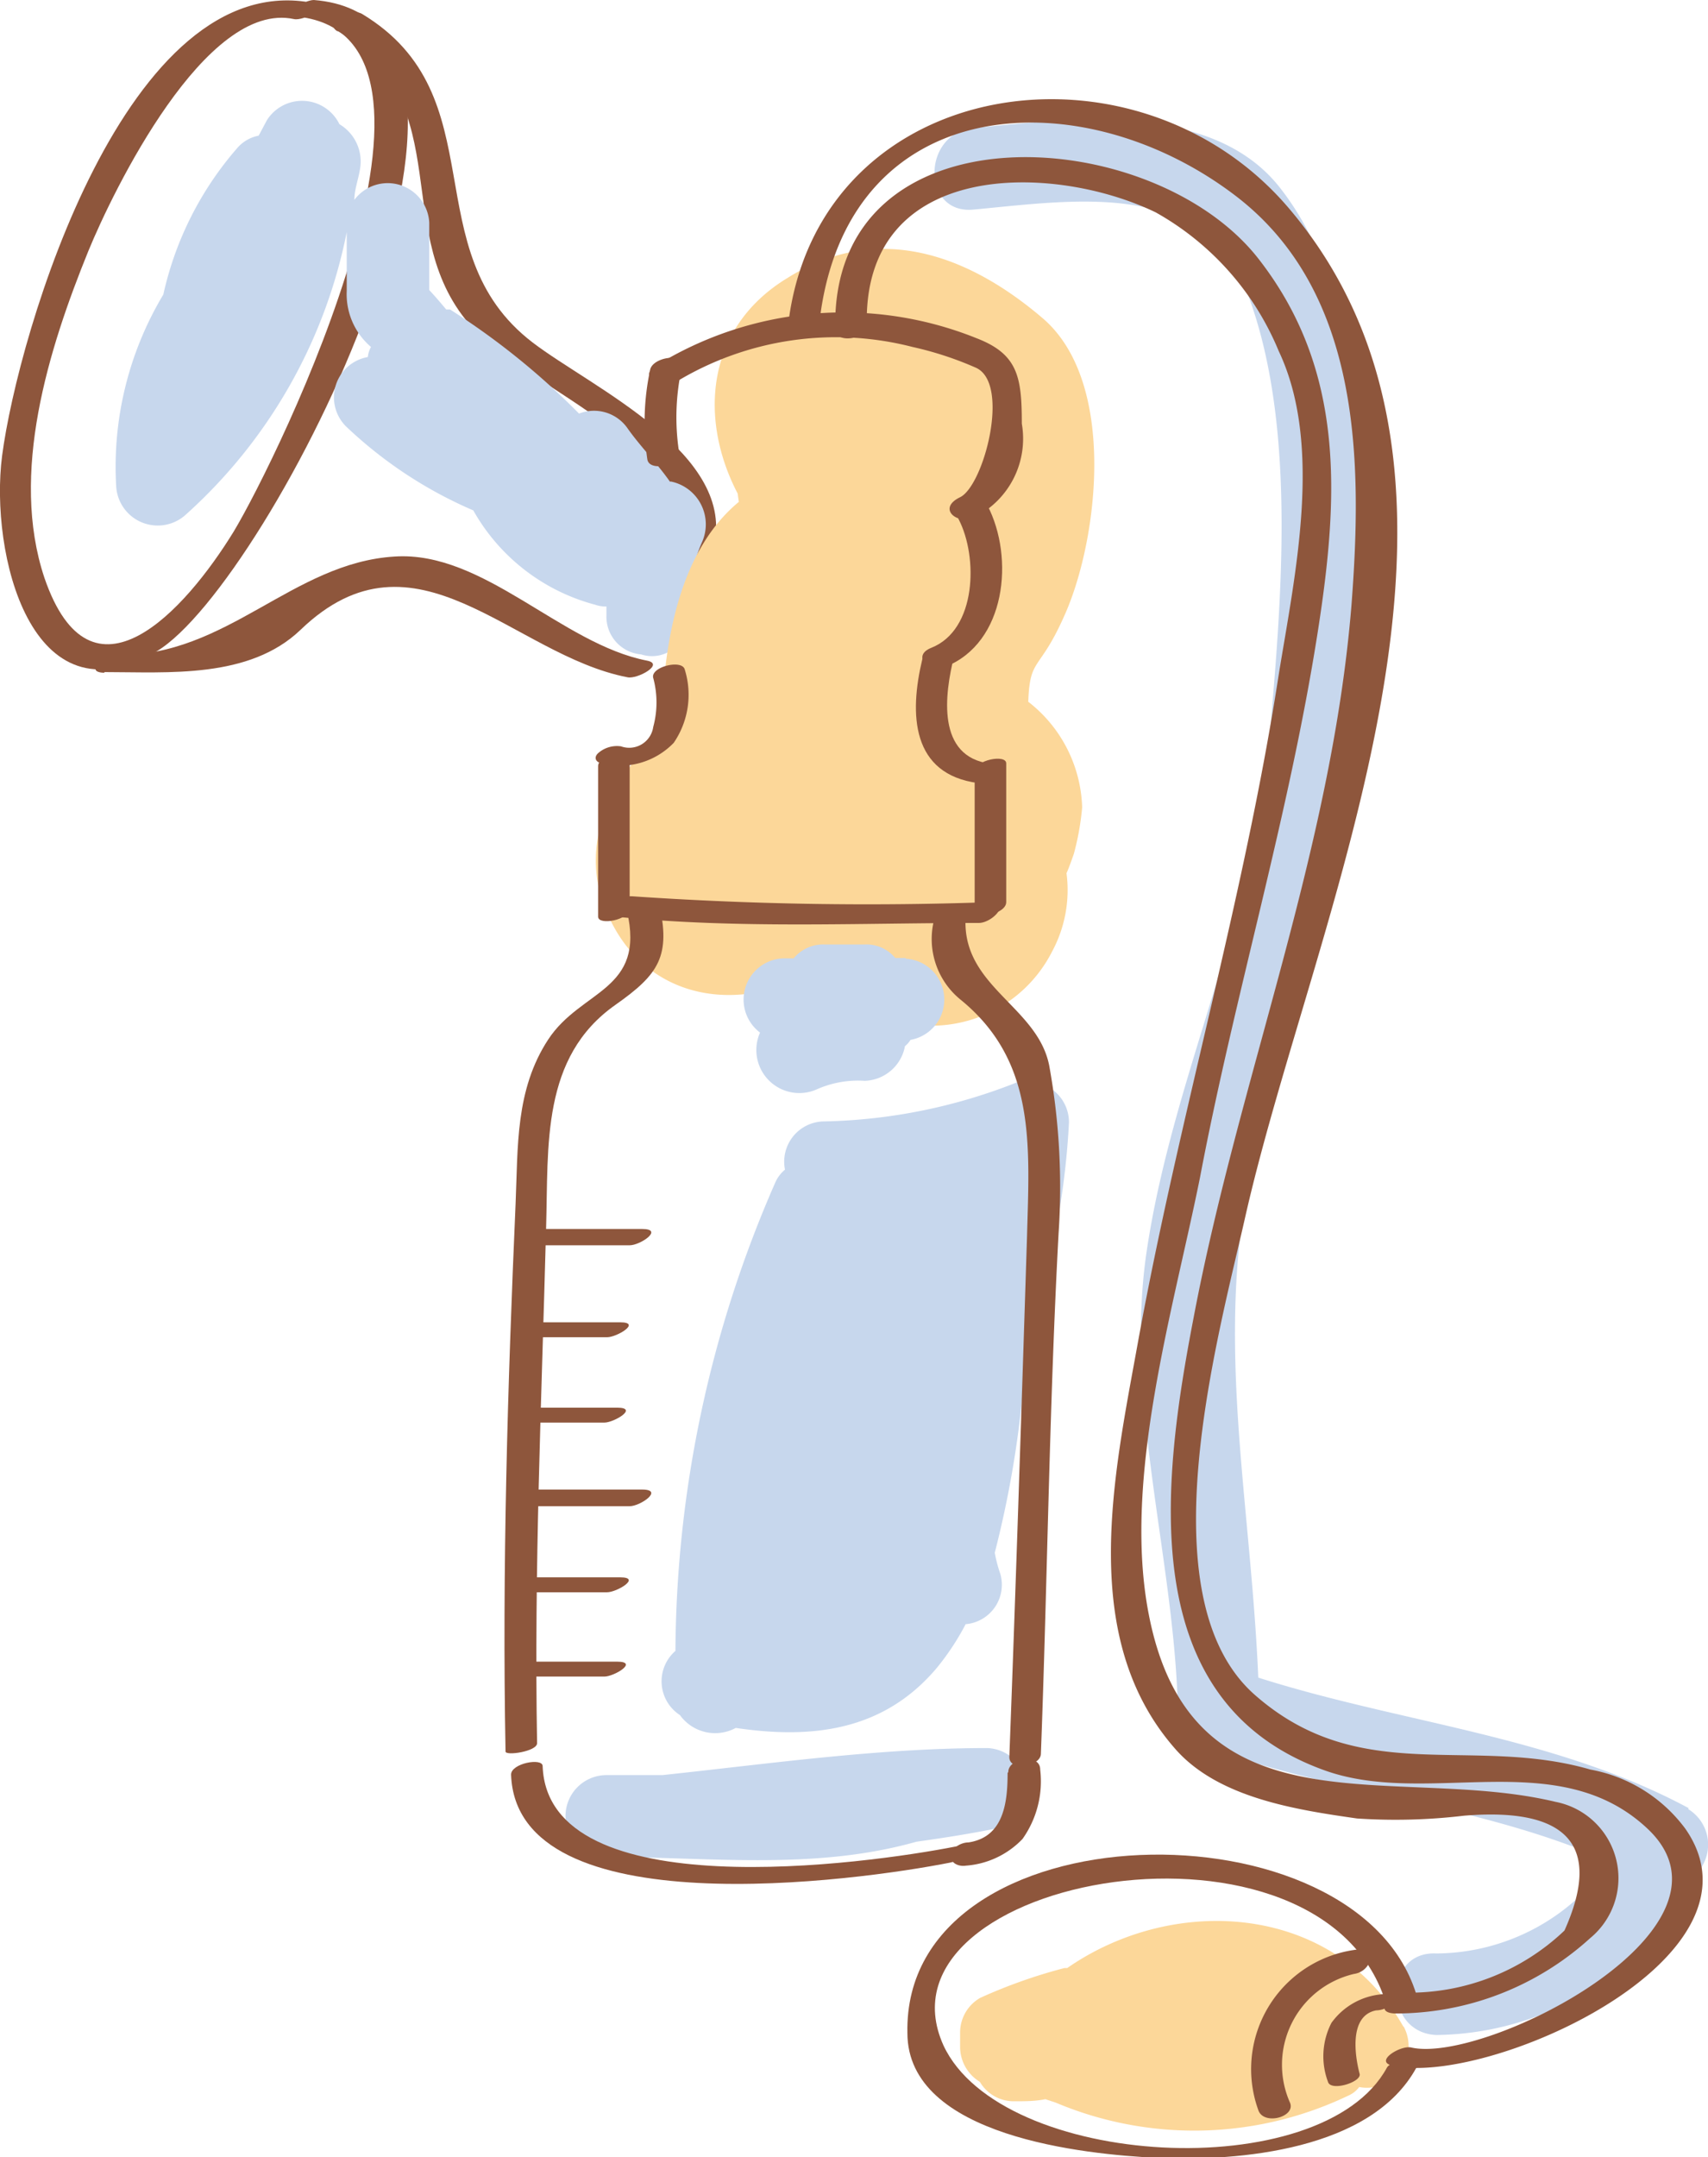
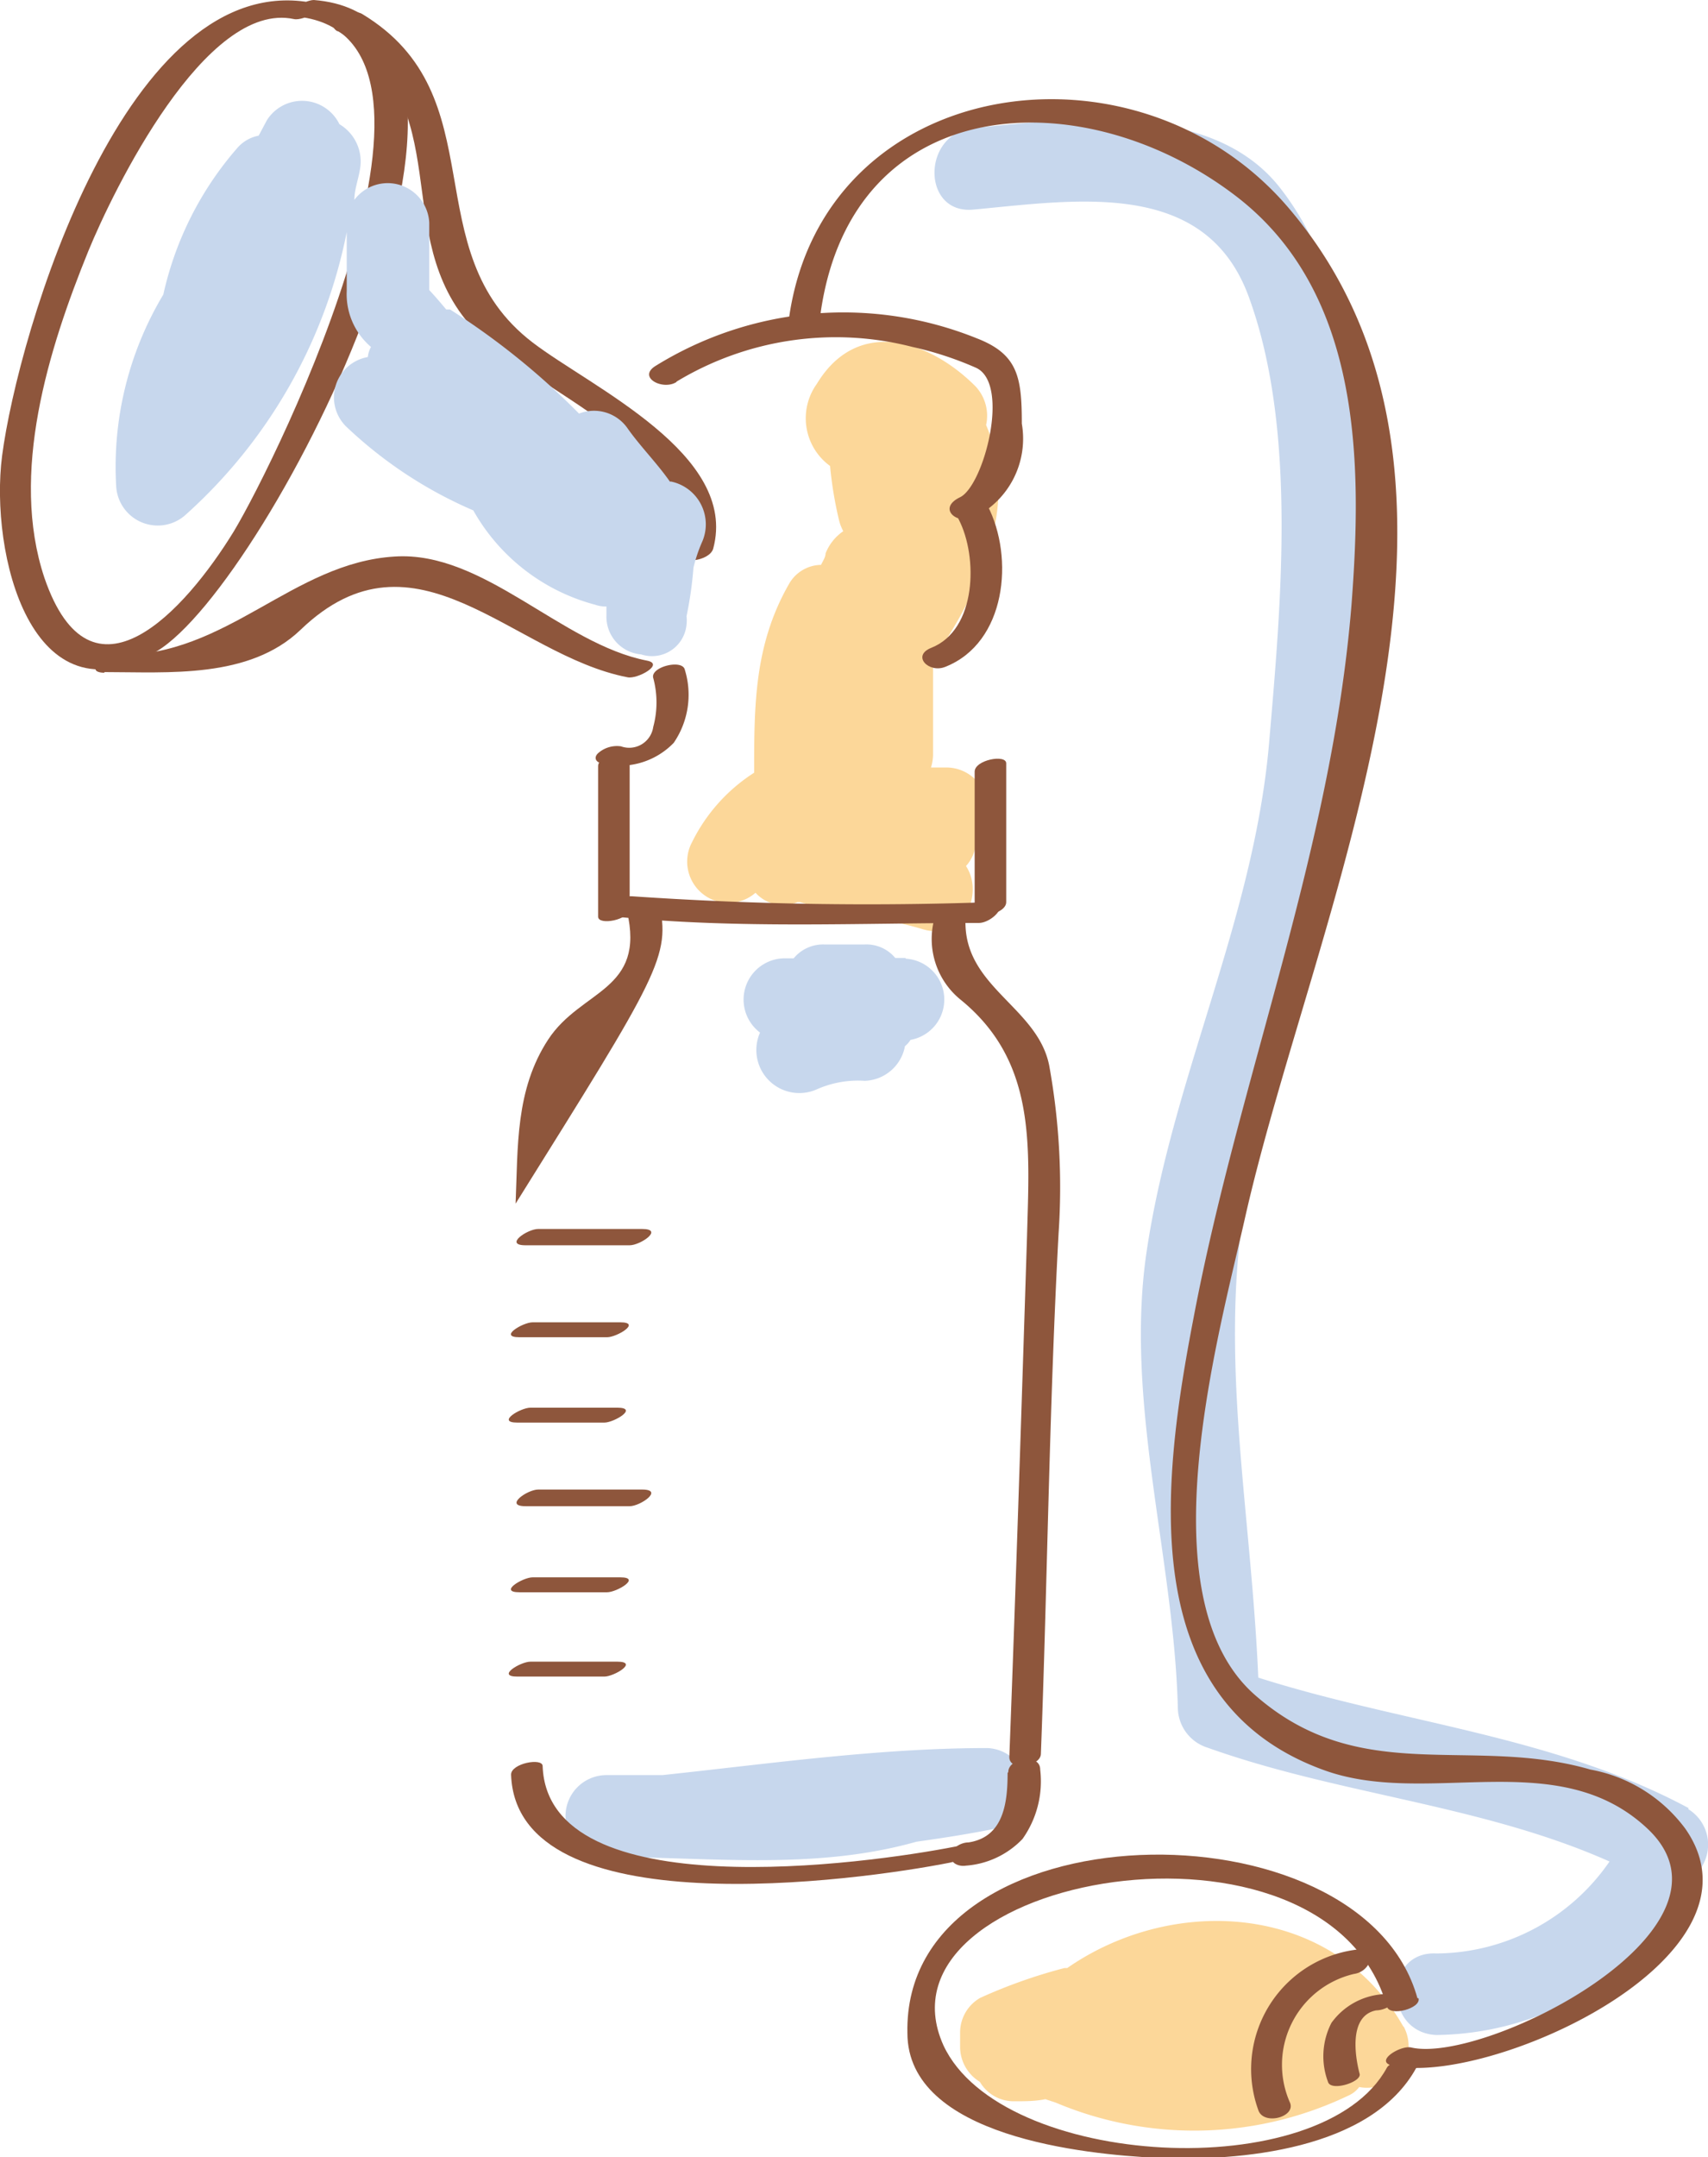
<svg xmlns="http://www.w3.org/2000/svg" viewBox="0 0 49.26 62.17">
  <defs>
    <style>.cls-1{fill:#8e563c;}.cls-2{fill:#c7d7ed;}.cls-3{fill:#fcd799;}</style>
  </defs>
  <g id="レイヤー_2" data-name="レイヤー 2">
    <g id="レイヤー_1-2" data-name="レイヤー 1">
      <path class="cls-1" d="M9.05.09C3.65-1,.52,9.61.06,13.14c-.36,2.79.83,7.78,4.46,5.63C7.78,16.83,16,.55,9.05,0,8.79,0,8,.43,8.48.47,14.05.9,8,13.23,6.74,15.32c-1.4,2.28-4.11,5.27-5.46,1.33-1-3,.11-6.57,1.27-9.42C3.26,5.5,5.93,0,8.48.55c.27.06,1.07-.36.57-.46" />
      <path class="cls-1" d="M9.75.9c3.54,2.14,1.42,5.88,3.9,8.57,1.59,1.72,6.78,3.61,6,6.43-.11.4.82.28.92-.09.73-2.72-3.51-4.64-5.21-5.94-3.45-2.64-1-7.11-4.92-9.47-.32-.19-1.13.25-.71.5" />
      <path class="cls-2" d="M19.32,13.88c-.37-.53-.84-1-1.21-1.52a1.18,1.18,0,0,0-1.41-.44,21.17,21.17,0,0,0-3.72-3l-.11,0c-.16-.19-.32-.38-.49-.56V6.42a1.2,1.2,0,0,0-2.16-.66c0-.29.11-.57.16-.87a1.25,1.25,0,0,0-.59-1.31A1.2,1.2,0,0,0,7.7,3.46l-.24.45a1.08,1.08,0,0,0-.62.36A9.56,9.56,0,0,0,4.71,8.49,9.65,9.65,0,0,0,3.35,14a1.2,1.2,0,0,0,2,.84A14.82,14.82,0,0,0,10,6.69V8.38A2,2,0,0,0,10.7,10a.7.7,0,0,0-.09.29,1.18,1.18,0,0,0-.63,2,12.45,12.45,0,0,0,3.67,2.42,5.71,5.71,0,0,0,3.52,2.72.89.89,0,0,0,.32.05v.26a1.09,1.09,0,0,0,1,1.12A1,1,0,0,0,19.8,18a1,1,0,0,0,0-.24A10.89,10.89,0,0,0,20,16.36a4.34,4.34,0,0,1,.24-.72,1.26,1.26,0,0,0-.88-1.76" />
      <path class="cls-2" d="M48.7,52.11c-3.9-2.09-8.26-2.44-12.41-3.76-.26-6-1.6-11.07.44-17a46.58,46.58,0,0,0,2.41-16.39c-.08-3.26-.16-7-2.29-9.63-2-2.43-6.12-1.9-8.77-1.64-1.5.14-1.51,2.5,0,2.35,3-.28,6.68-.89,7.93,2.5,1.41,3.83.93,8.92.59,12.89C36.16,26.48,33.84,31,33.08,36c-.67,4.37.78,8.87.89,13.23a1.22,1.22,0,0,0,.86,1.14c3.81,1.36,7.9,1.64,11.59,3.28a6.11,6.11,0,0,1-5,2.65c-1.52-.07-1.51,2.28,0,2.35a8.64,8.64,0,0,0,7.69-4.9,1.2,1.2,0,0,0-.42-1.61" />
      <path class="cls-3" d="M27.3,22.12l-.45,0a1.29,1.29,0,0,0,.06-.36V19c1.36-1.92,2.5-4.53,1.53-6.75a1.24,1.24,0,0,0-.31-1.12c-1.34-1.34-3.4-2-4.57-.07a1.7,1.7,0,0,0,.38,2.37A11.16,11.16,0,0,0,24.2,15a1.43,1.43,0,0,0,.12.31,1.39,1.39,0,0,0-.51.64c0,.11-.08.22-.13.33a1.08,1.08,0,0,0-.93.56c-1,1.75-1,3.5-1,5.43a5,5,0,0,0-1.79,2,1.19,1.19,0,0,0,1.83,1.46A1.07,1.07,0,0,0,23,26l.08,0c1.16.36,2.38.43,3.53.78s1.79-1,1.25-1.82a1.12,1.12,0,0,0,.29-.76,3.14,3.14,0,0,0,.18-.31,1.19,1.19,0,0,0-1-1.77" />
-       <path class="cls-3" d="M27.3,19.37l-.45,0,2.65,3.47a13.17,13.17,0,0,0,.15-2.18c0-1.89.27-1.09,1.11-3.06.93-2.2,1.43-6.62-.69-8.43S25.34,6.37,22.73,8C19.9,9.7,20.17,13.09,22,15.32c-.27-.64-.53-1.29-.8-1.94A10.24,10.24,0,0,0,21.67,16c.24-.89.47-1.78.71-2.68A7.38,7.38,0,0,0,21,15.52L23,13.6c-3.67,1-4,5.48-3.92,8.64l1.36-2.37c-2,1.5-4.1,3.85-2.91,6.49,1.05,2.37,3.56,2.86,5.73,1.75H20.44c1.68.9,3.47.83,5.42,1.32a3.9,3.9,0,0,0,4.48-2,3.73,3.73,0,0,0,.34-2.68c-.06.74,0,.69.29-.14a7.69,7.69,0,0,0,.24-1.34A4,4,0,0,0,28,19.47c-3.41-1-4.85,4.28-1.46,5.3q-.54-3.27-1.09-1.3A3.55,3.55,0,0,0,25.09,25q0,2.12,1.36-1.05l-1.78-.34c-1.77-.33-2.74-1-4.8.09L22,23.38l.24.21c.09.7.19,1.41.28,2.12.21-1.07,1.17-1.26,1.65-2.08.57-1,.35-2.2.37-3.27s-.27-1.26.54-1.74a6.84,6.84,0,0,0,1.2-1.4,2.78,2.78,0,0,0,.7-2.67c-.45-1.13-.27-2.12-1.08-3.11a2,2,0,0,0-.1,1.5,4.44,4.44,0,0,1-.69,3.76c-.9,1.66-.74,3.62-.9,4.65a2.81,2.81,0,0,0,2.65,3.48l.45,0c3.54.26,3.51-5.23,0-5.49" />
-       <path class="cls-2" d="M29.34,31.19a15.9,15.9,0,0,1-5.57,1.13,1.16,1.16,0,0,0-1.13,1.39,1,1,0,0,0-.28.37,34,34,0,0,0-2.88,13.5,1.16,1.16,0,0,0,.13,1.85,1.25,1.25,0,0,0,1.61.37c2.16.32,4.24.11,5.79-1.72a7.36,7.36,0,0,0,.84-1.27,1.14,1.14,0,0,0,1-1.45,3.89,3.89,0,0,1-.16-.61A29.9,29.9,0,0,0,29.51,40a11.79,11.79,0,0,0,.06-2,1.06,1.06,0,0,0,.43-.65,22.59,22.59,0,0,0,.83-5,1.17,1.17,0,0,0-1.49-1.13" />
      <path class="cls-2" d="M26.12,27.61h-.3a1.08,1.08,0,0,0-.88-.39H23.77a1.1,1.1,0,0,0-.88.4h-.3a1.19,1.19,0,0,0-.67,2.14,1.24,1.24,0,0,0,1.65,1.63,2.93,2.93,0,0,1,1.37-.24,1.22,1.22,0,0,0,1.16-1,.69.69,0,0,0,.16-.18,1.18,1.18,0,0,0-.14-2.34" />
      <path class="cls-2" d="M28.48,50.38c-3.13,0-6.27.45-9.38.78H17.49a1.18,1.18,0,0,0,0,2.36c3,0,6,.39,8.94-.44h0c.78-.11,1.56-.23,2.34-.39a1.18,1.18,0,0,0-.31-2.31" />
      <path class="cls-3" d="M40.48,58.42c-2-3.56-6.6-3.85-9.7-1.7l-.08,0a15,15,0,0,0-2.43.86,1.15,1.15,0,0,0-.58,1V59a1.18,1.18,0,0,0,.57,1,1.13,1.13,0,0,0,1,.56c.3,0,.6,0,.89-.06l.3.1a10.29,10.29,0,0,0,8.43-.2.78.78,0,0,0,.32-.25,1.2,1.2,0,0,0,1.28-1.75" />
      <path class="cls-1" d="M17.25,22.08v4.34c0,.26.91.1.91-.24V21.83c0-.26-.91-.09-.91.25" />
      <path class="cls-1" d="M17.87,26.43c3.44.34,6.91.17,10.36.17.39,0,.95-.6.33-.6a99.25,99.25,0,0,1-10.35-.17c-.41,0-1,.54-.34.6" />
      <path class="cls-1" d="M28.11,22.24v4c0,.28.91.11.91-.24V22c0-.27-.91-.1-.91.24" />
      <path class="cls-1" d="M17.34,22a2.16,2.16,0,0,0,2.09-.59,2.45,2.45,0,0,0,.32-2.11c-.07-.31-1-.08-.91.24a2.7,2.7,0,0,1,0,1.41.7.7,0,0,1-.93.56.82.82,0,0,0-.64.18c-.15.12-.11.27.08.31" />
-       <path class="cls-1" d="M26.6,19c-.38,1.58-.32,3.32,1.62,3.57.38,0,1-.48.35-.56-1.57-.19-1.33-2-1.05-3.11.09-.37-.84-.24-.92.1" />
      <path class="cls-1" d="M3,19.37c1.85,0,4.19.2,5.67-1.22,3.32-3.19,6.11.73,9.43,1.37.28.06,1.08-.38.56-.48-2.47-.48-4.71-3.17-7.28-3-2.95.18-4.83,2.88-8,2.84-.34,0-1,.5-.36.51" />
      <path class="cls-1" d="M27.26,19.22c1.76-.69,2-3.15,1.22-4.65-.19-.37-1.06,0-.83.4.56,1.08.52,3.18-.79,3.7-.58.23-.07.74.4.55" />
-       <path class="cls-1" d="M19.58,13a6.62,6.62,0,0,1,.09-2.43c.08-.42-.85-.28-.92.09a7.22,7.22,0,0,0-.08,2.58c.06.38,1,.16.91-.24" />
      <path class="cls-1" d="M19.51,11a8.88,8.88,0,0,1,6.81-1,9.8,9.8,0,0,1,1.83.6c1,.46.22,3.4-.46,3.73s-.07.81.41.58a2.53,2.53,0,0,0,1.37-2.7c0-1.34-.11-2-1.3-2.46a10.29,10.29,0,0,0-9.27.8c-.52.33.22.71.61.46" />
-       <path class="cls-1" d="M18.08,26.25c.55,2.32-1.32,2.26-2.27,3.71s-.87,3.09-.94,4.73c-.23,5.27-.39,10.51-.29,15.79,0,.13.91,0,.91-.24-.09-5,.13-9.89.26-14.85.07-2.38-.15-4.92,2-6.43C19,28.08,19.36,27.56,19,26c0-.18-.95,0-.91.24" />
+       <path class="cls-1" d="M18.08,26.25c.55,2.32-1.32,2.26-2.27,3.71s-.87,3.09-.94,4.73C19,28.08,19.36,27.56,19,26c0-.18-.95,0-.91.24" />
      <path class="cls-1" d="M26.94,26.51a2.25,2.25,0,0,0,.75,2.29c2.2,1.78,2,4.2,1.93,6.84-.16,5-.32,10-.51,15,0,.43.9.27.91-.09.19-5,.24-10,.51-15a19.63,19.63,0,0,0-.27-4.84c-.34-1.72-2.54-2.28-2.41-4.29,0-.43-.89-.27-.91.09" />
      <path class="cls-1" d="M14.74,51.15c.16,4.41,10,3.06,12.67,2.53.41-.08.76-.59.14-.46C25,53.72,15.8,55,15.65,50.9c0-.25-.92-.08-.91.25" />
      <path class="cls-1" d="M23.67,9c.93-6.42,7.61-6.71,12-3.33,3.6,2.78,3.62,7.67,3.31,11.74C38.41,24.5,35.73,31.07,34.42,38c-.9,4.68-1.72,11,3.72,13,3,1.12,6.75-.73,9.35,1.68,3.13,2.88-4.67,6.82-6.79,6.33-.31-.07-1.07.4-.55.52,2.71.63,11.06-3.08,8.46-6.82A4.39,4.39,0,0,0,45.87,51c-3.46-1-6.65.53-9.7-2.17C33,46,35.16,38.44,35.93,35c2-8.75,8-21.06,1.24-29C32.78.84,23.77,2.14,22.76,9.14c-.05.38.87.23.91-.1" />
-       <path class="cls-1" d="M25,9.38c-.12-4.8,5.37-4.69,8.33-3.26a8.13,8.13,0,0,1,3.55,4c1.29,2.72.46,6.48,0,9.32-1,6.47-2.89,12.8-4.06,19.24-.69,3.82-1.75,8.52,1.08,11.73,1.24,1.41,3.49,1.75,5.24,2a16.7,16.7,0,0,0,3.08-.08c3-.25,4,.86,2.9,3.31a6.5,6.5,0,0,1-4.56,1.79c-.4,0-1,.57-.33.6a8.34,8.34,0,0,0,5.63-2.17,2.24,2.24,0,0,0-1-3.93C40.23,50.82,34.38,53,33.13,46.52c-.76-3.91.71-8.76,1.48-12.59,1-5.27,2.57-10.43,3.4-15.75.6-3.85.79-7.49-1.69-10.69-3.08-4-12.38-4.51-12.23,2,0,.44.93.27.92-.09" />
      <path class="cls-1" d="M40.88,57.59c-1.6-5.78-14.84-5.56-14.71,1,0,3,5.15,3.5,7.18,3.6,2.38.11,6.2-.22,7.5-2.6.19-.36-.71-.24-.85,0-1.86,3.43-11.13,2.92-12.79-.64C25,54.05,38.26,51.67,40,57.83c.08.3,1,.05.91-.24" />
      <path class="cls-1" d="M29.06,51.1c0,.87-.12,1.85-1.13,2-.19,0-.47.13-.5.37s.24.33.42.3A2.51,2.51,0,0,0,29.49,53,2.87,2.87,0,0,0,30,51c0-.48-.92-.34-.92.07" />
      <path class="cls-1" d="M15.16,43.41h3c.31,0,1-.48.36-.48h-3c-.31,0-1,.48-.36.48" />
      <path class="cls-1" d="M15.16,35.89h3c.31,0,1-.47.36-.47h-3c-.31,0-1,.47-.36.47" />
      <path class="cls-1" d="M14.92,41h2.51c.28,0,1-.43.37-.43H15.3c-.29,0-1,.43-.38.43" />
      <path class="cls-1" d="M15,38.54h2.51c.28,0,1-.43.38-.43H15.36c-.28,0-1,.43-.38.43" />
      <path class="cls-1" d="M14.92,48.32h2.51c.28,0,1-.43.37-.43H15.3c-.29,0-1,.43-.38.43" />
      <path class="cls-1" d="M15,45.89h2.51c.28,0,1-.43.38-.43H15.36c-.28,0-1,.43-.38.43" />
      <path class="cls-1" d="M39.12,56.19a3.47,3.47,0,0,0-2.82,4.65c.18.42,1.09.16.9-.25a2.69,2.69,0,0,1,1.85-3.7c.52-.07.69-.79.07-.7" />
      <path class="cls-1" d="M39.82,57.48a2,2,0,0,0-1.42.82,2.1,2.1,0,0,0-.1,1.7c.08.29,1,0,.91-.24-.14-.54-.3-1.67.48-1.82.17,0,.46-.1.52-.29s-.29-.19-.39-.17" />
    </g>
  </g>
</svg>